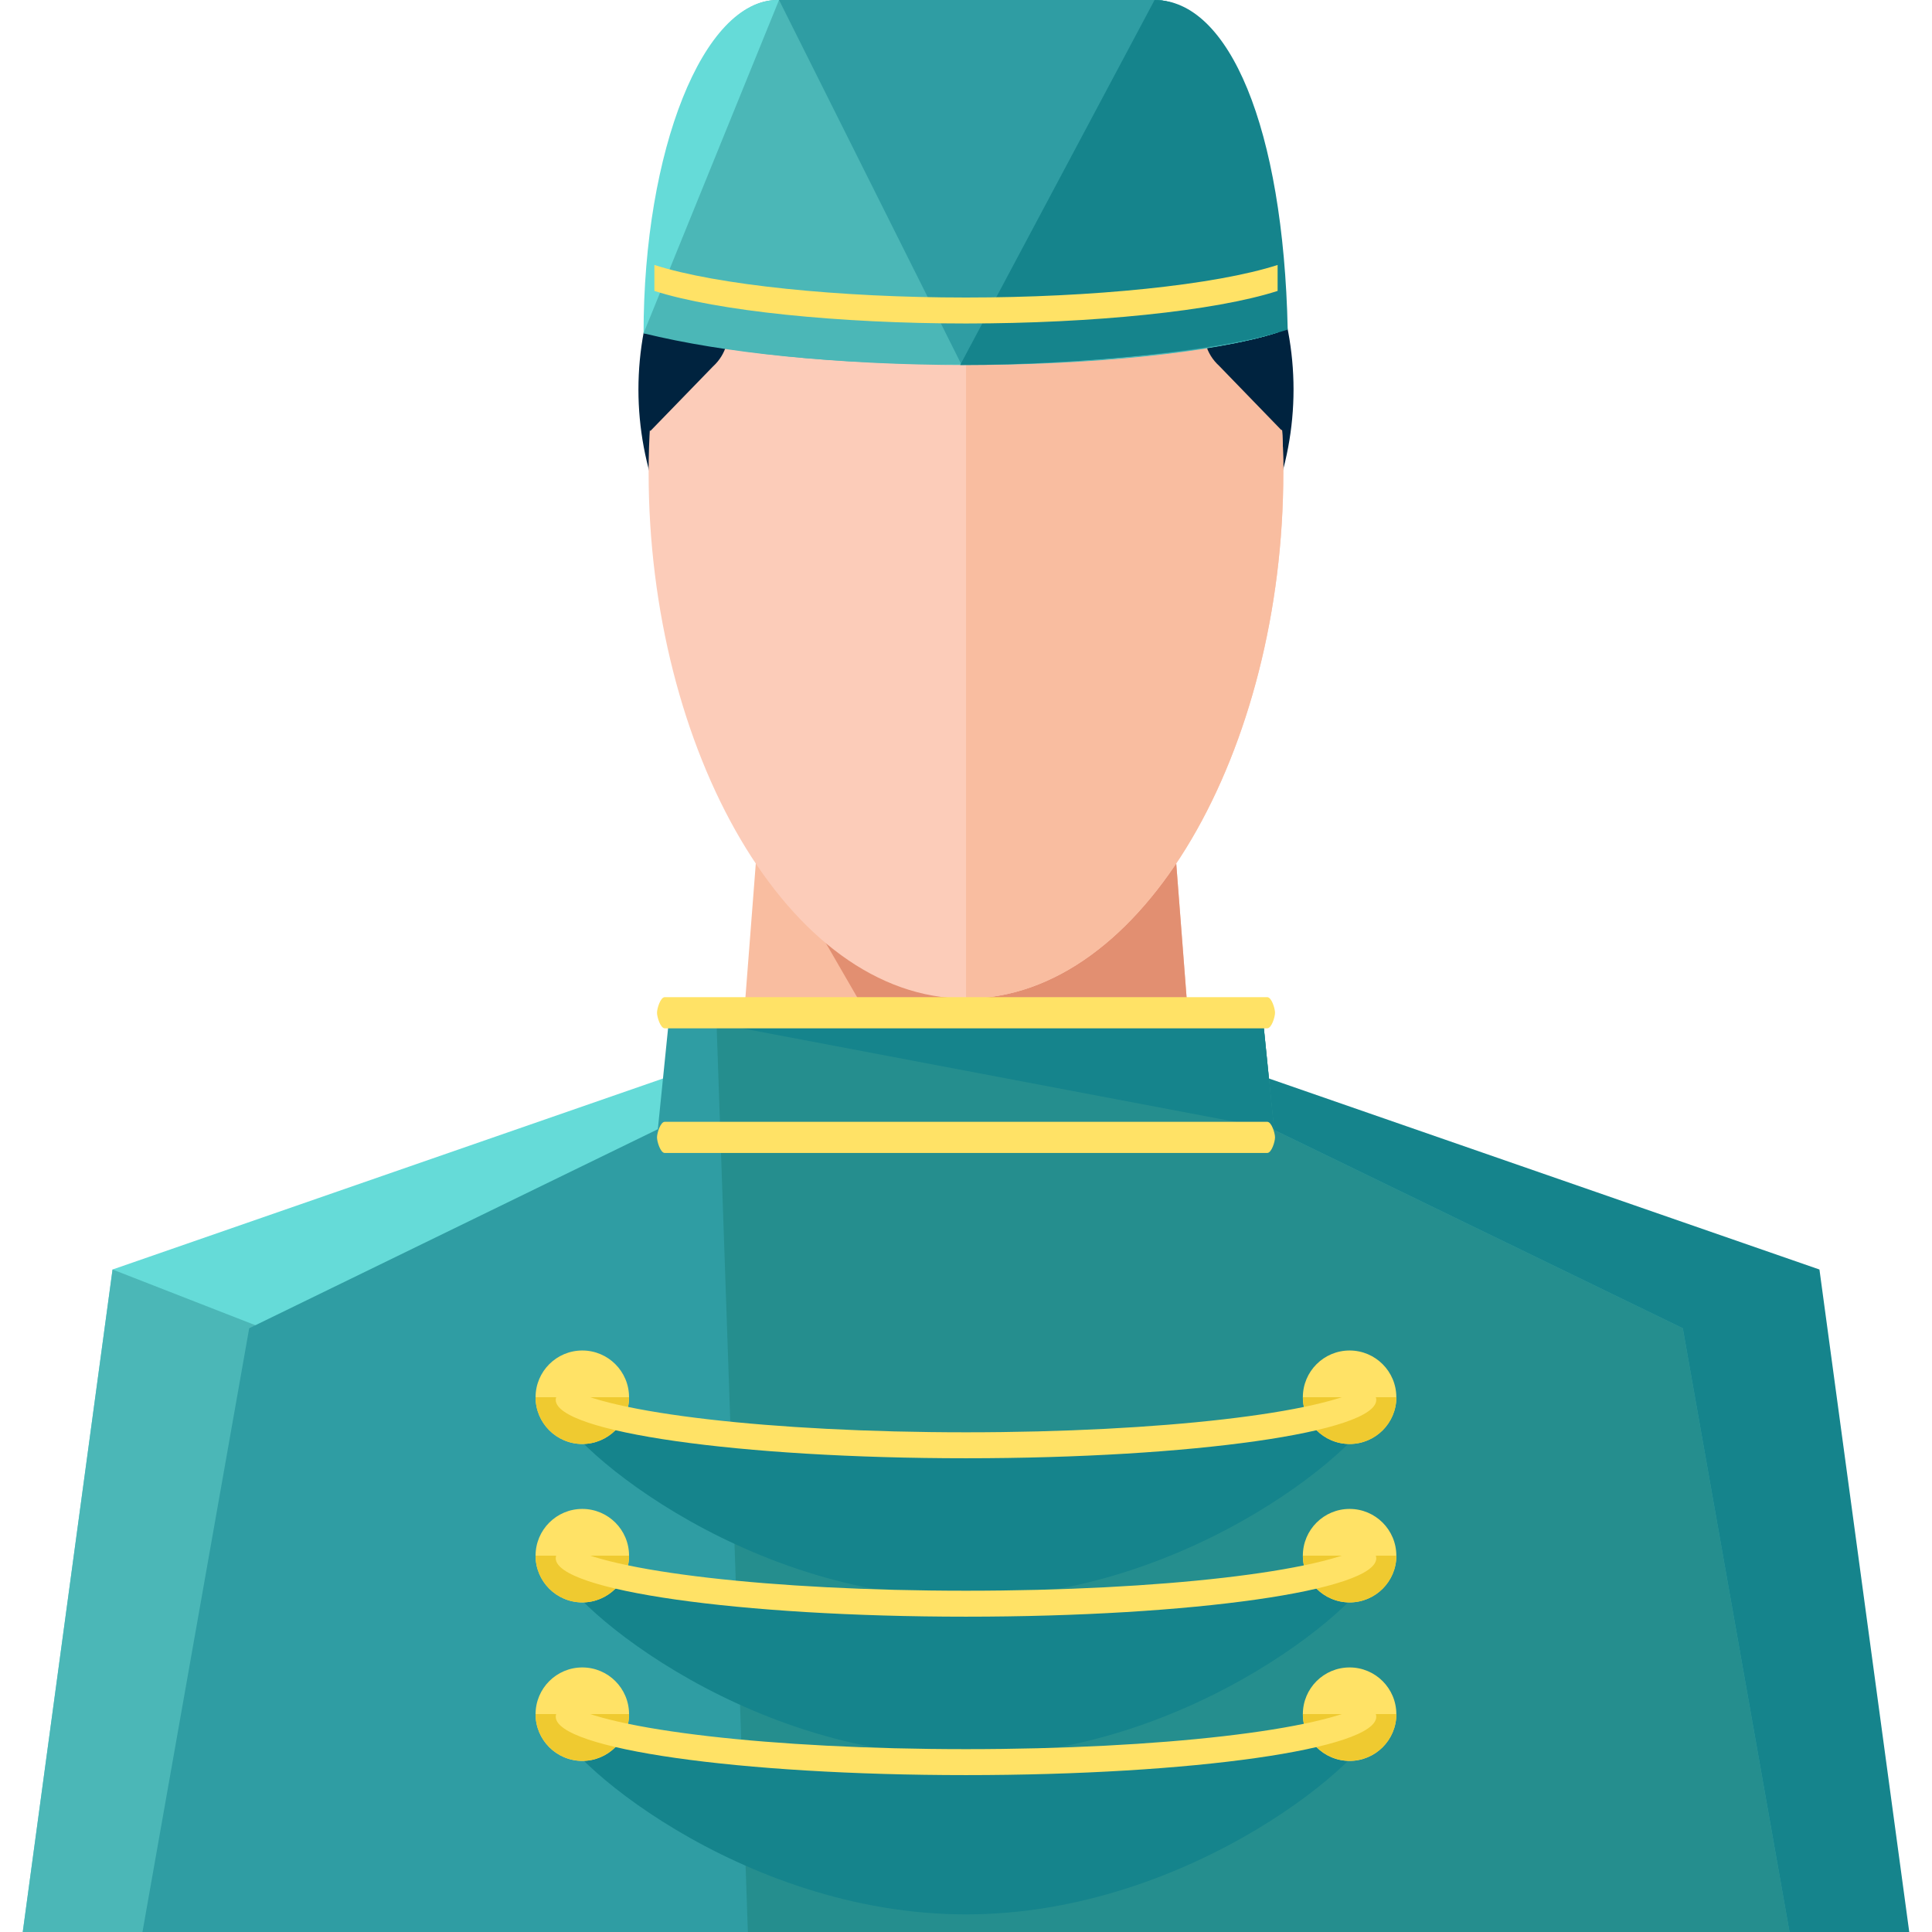
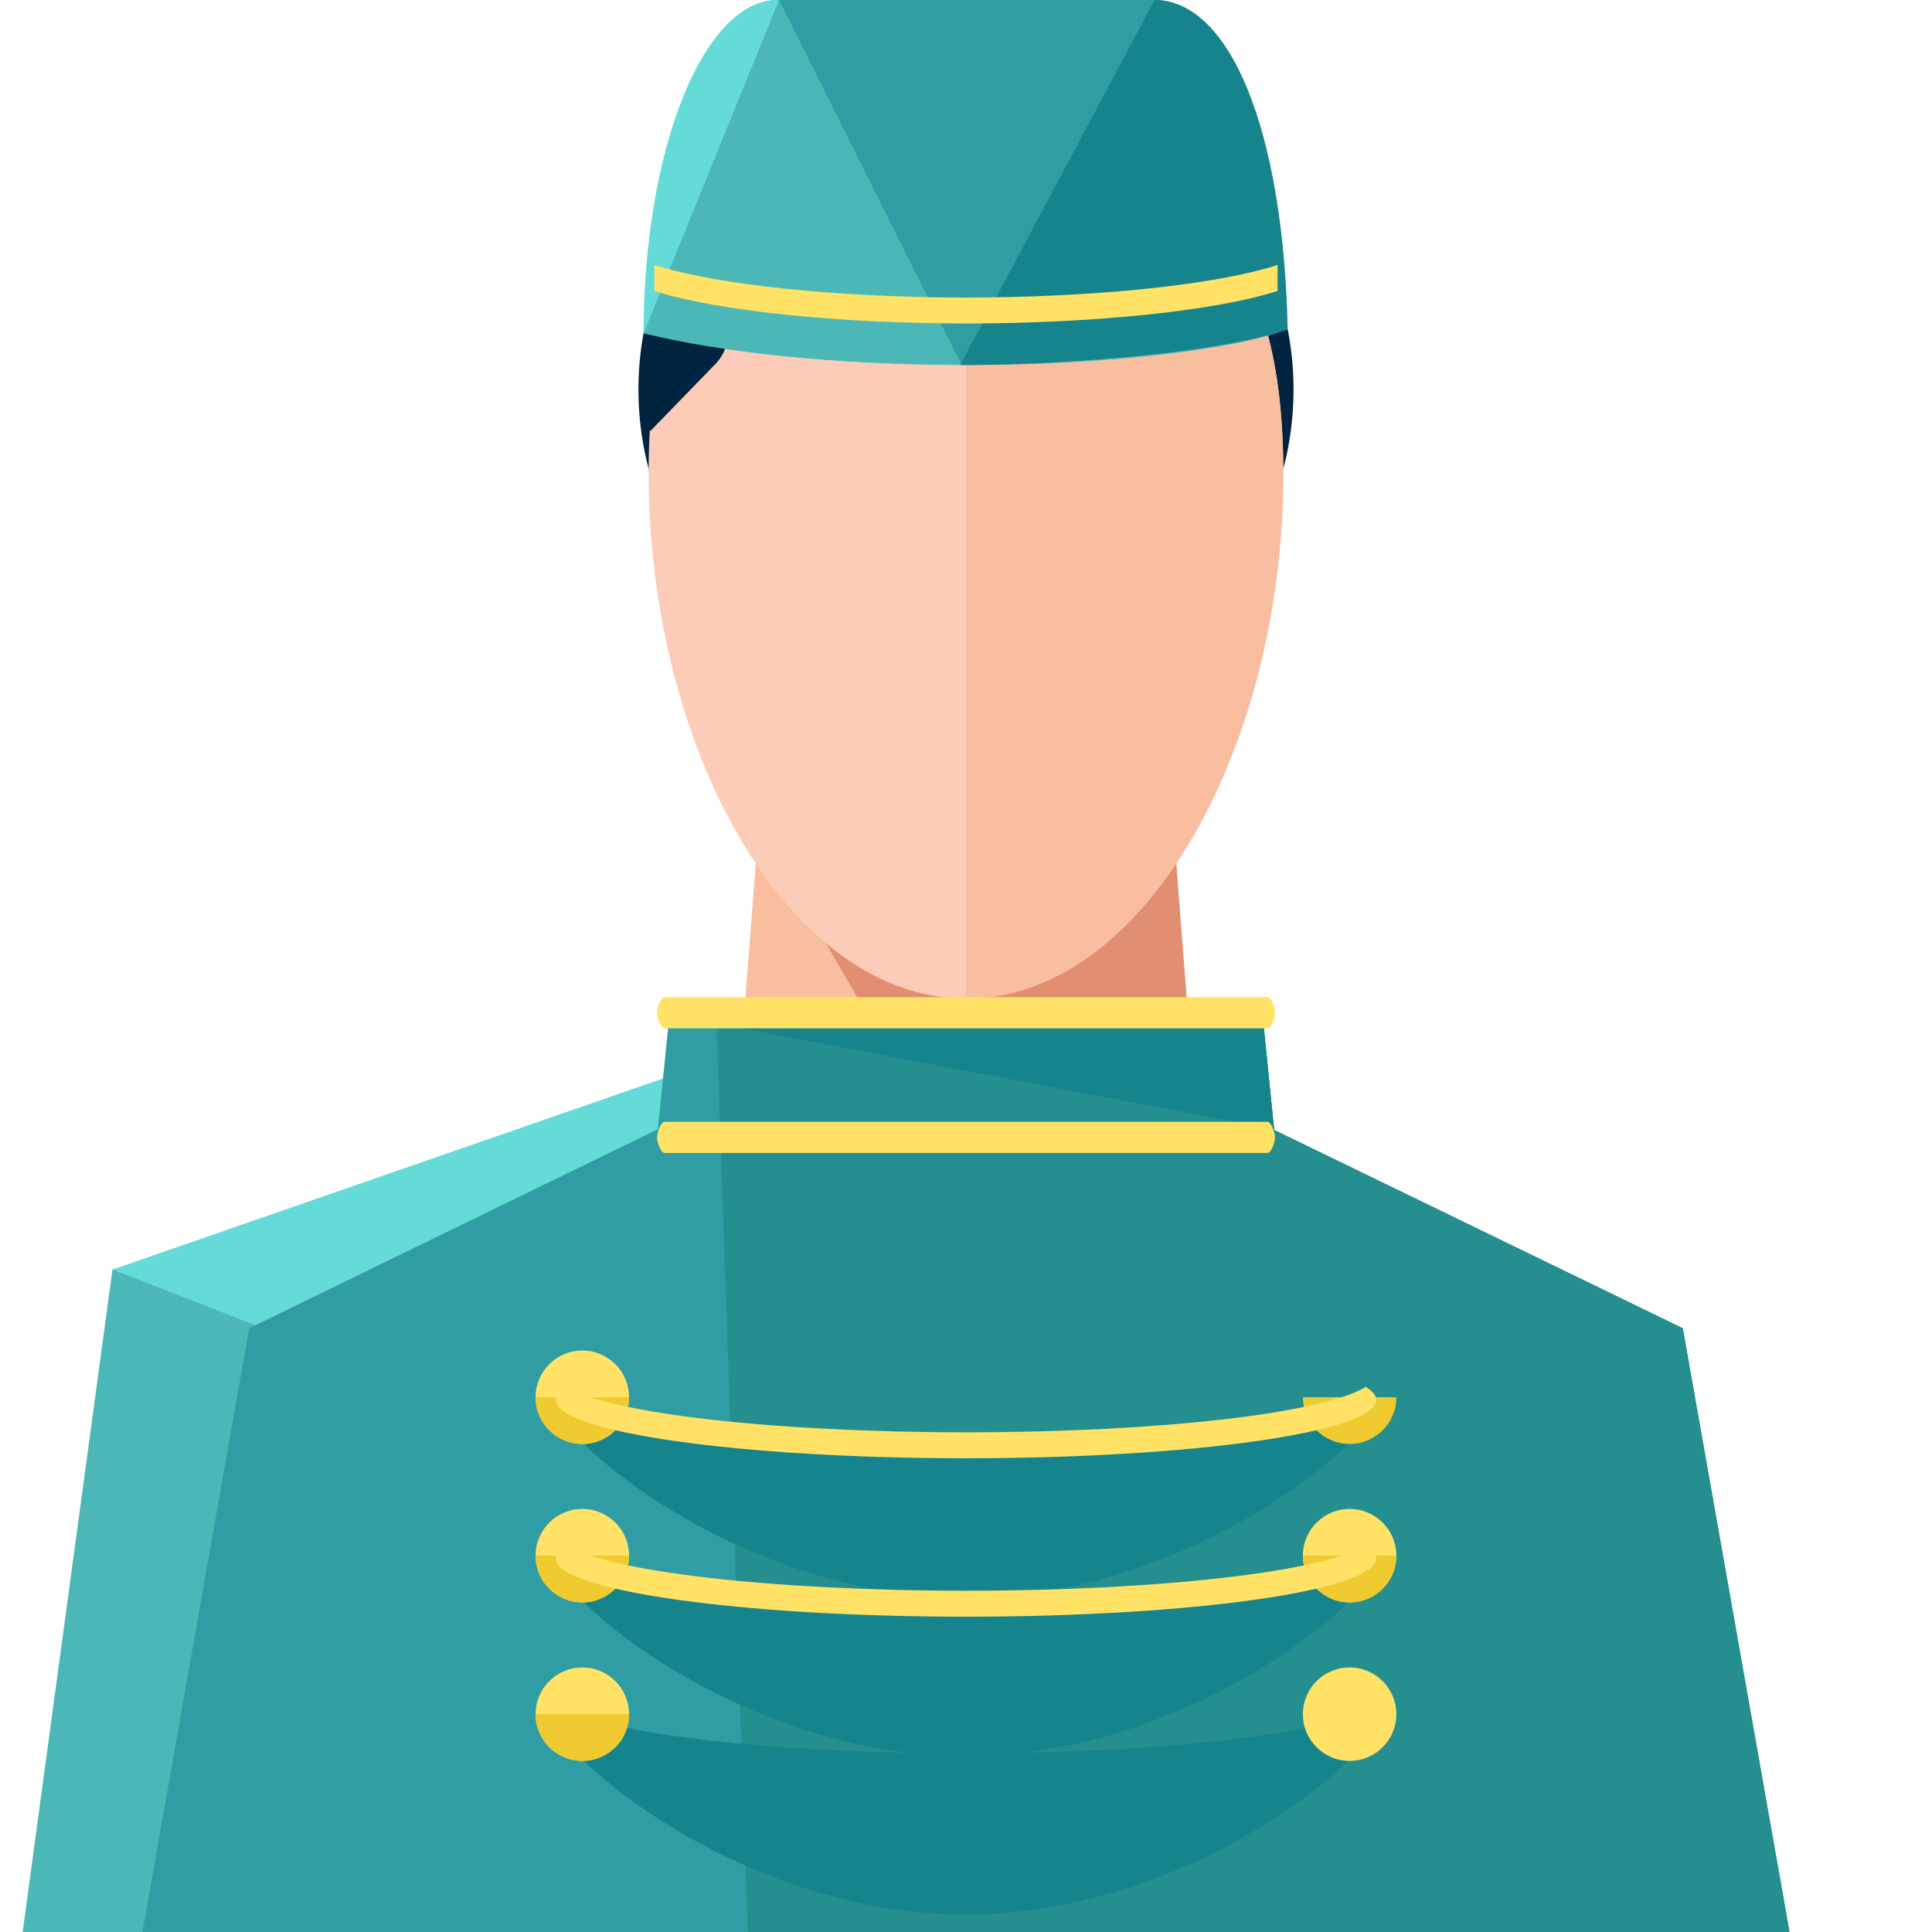
<svg xmlns="http://www.w3.org/2000/svg" version="1.1" id="Layer_1" x="0px" y="0px" viewBox="0 0 496 496" style="enable-background:new 0 0 496 496;" xml:space="preserve">
-   <polygon style="fill:#15848C;" points="310.248,271.496 467.104,325.92 490.16,496 255.168,496 " />
  <polygon style="fill:#65DBD8;" points="185.744,271.496 28.896,325.92 5.84,496 240.84,496 " />
  <polygon style="fill:#4BB7B7;" points="161.728,377.728 28.896,325.92 5.84,496 240.84,496 " />
  <path style="fill:#00233F;" d="M332.088,100c0,40.12-30.216,76-67.504,76h-33.176c-37.272,0-67.504-35.88-67.504-76l0,0  c0-40.136,30.224-76,67.504-76h33.176C301.872,24,332.088,59.864,332.088,100L332.088,100z" />
  <polygon style="fill:#F9BDA0;" points="308.336,304 187.664,304 195.712,200 300.296,200 " />
  <polygon style="fill:#E28F71;" points="308.336,304 247.8,304 187.664,200 300.296,200 " />
  <path style="fill:#FCCCB9;" d="M329.464,121.36c0,70.872-35.704,135-81.456,135c-45.768,0-81.488-64.128-81.488-135  c0-70.88,35.72-82.68,81.488-82.68C293.76,38.68,329.464,50.48,329.464,121.36z" />
  <path style="fill:#F9BDA0;" d="M248.008,38.68c45.752,0,81.456,11.8,81.456,82.68c0,70.872-35.704,135-81.456,135" />
  <polygon style="fill:#2F9DA3;" points="432.024,341 327.104,290.08 324.12,260.552 311.432,261.128 248.008,261.264   184.568,261.096 171.872,260.464 168.888,289.904 63.976,341 36.576,496 193.312,496 240.84,496 255.168,496 304.904,496   459.424,496 " />
  <g>
    <polyline style="fill:#258E8E;" points="192,496 240.84,496 255.168,496 304.904,496 459.424,496 432.024,341 327.104,290.08    324.12,260.552 311.432,261.128 248.008,261.264 183.912,261.456  " />
  </g>
  <polyline style="fill:#15848C;" points="327.104,289.896 324.12,260.464 311.432,261.088 248.008,261.24 184.568,261.088   171.872,260.464 " />
  <g>
    <path style="fill:#00233F;" d="M167,110.616c-4.336-1.896-3.472-14.736,0.344-23.424c3.832-8.704,10.456-14.2,14.768-12.296   c4.344,1.904,7.936,12.784,0.928,19.192" />
-     <path style="fill:#00233F;" d="M328.984,110.432c4.344-1.912,3.52-14.744-0.28-23.432c-3.816-8.68-10.408-14.168-14.752-12.256   c-4.328,1.912-7.96,12.808-0.952,19.192" />
  </g>
  <path style="fill:#4BB7B7;" d="M248,93.712c32.496,0,64-3.2,80-8.36V59.296C328,40.192,315.512,0,296.416,0h-96.824  C180.496,0,168,40.192,168,59.296v26.056C184,90.504,215.504,93.712,248,93.712z" />
  <path style="fill:#65DBD8;" d="M246.608,93.528c32.496,0,65.392-3.024,81.392-8.176V59.296C328,40.192,315.512,0,296.416,0h-96.824  c-19.096,0-34.368,38.68-34.368,85.568l0,0C181.216,85.568,214.112,93.528,246.608,93.528z" />
  <path style="fill:#4BB7B7;" d="M165.216,85.568c21.128,5.16,48.888,7.96,81.392,7.96S312,90.504,328,85.352V59.296  C328,40.192,315.512,0,296.416,0H200" />
  <path style="fill:#2F9DA3;" d="M246.712,93.352c32.496,0,65.288-2.848,81.288-8V59.296C328,40.192,315.512,0,296.416,0H200" />
  <path style="fill:#15848C;" d="M246.504,93.712c32.496,0,68.088-3.936,84.088-9.096l0,0C329.464,32.648,315.512,0,296.416,0" />
  <g>
    <path style="fill:#FFE266;" d="M168,68.024v6.664c16,5.16,47.504,8.36,80,8.36s64-3.2,80-8.36v-6.664c-16,5.16-47.504,8.36-80,8.36   S184,73.176,168,68.024z" />
    <path style="fill:#FFE266;" d="M327.336,260c0,1.096-0.888,4-2,4h-154.68c-1.096,0-1.984-2.904-1.984-4l0,0   c0-1.096,0.888-4,1.984-4h154.688C326.448,256,327.336,258.904,327.336,260L327.336,260z" />
    <path style="fill:#FFE266;" d="M327.336,292c0,1.096-0.888,4-2,4h-154.68c-1.096,0-1.984-2.904-1.984-4l0,0   c0-1.096,0.888-4,1.984-4h154.688C326.448,288,327.336,290.904,327.336,292L327.336,292z" />
  </g>
  <path style="fill:#15848C;" d="M350.64,357.128C339.984,363.816,298.12,368.8,248,368.8s-91.984-4.984-102.64-11.672  c-1.704,1.08-2.688,2.184-2.688,3.336c0,8.288,47.16,49.672,105.328,49.672s105.328-41.384,105.328-49.672  C353.328,359.312,352.336,358.2,350.64,357.128z" />
  <circle style="fill:#FFE266;" cx="149.496" cy="358.712" r="12" />
  <path style="fill:#EFCA30;" d="M161.496,358.712c0,6.624-5.376,12-12,12s-12-5.376-12-12" />
-   <circle style="fill:#FFE266;" cx="346.48" cy="358.712" r="12" />
  <path style="fill:#EFCA30;" d="M358.496,358.712c0,6.624-5.376,12-12,12s-12-5.376-12-12" />
  <path style="fill:#FFE266;" d="M350.64,356.04c-10.656,6.688-52.512,11.672-102.64,11.672s-91.984-4.984-102.64-11.672  c-1.704,1.08-2.688,2.184-2.688,3.336c0,8.288,47.16,15,105.328,15s105.328-6.712,105.328-15  C353.328,358.224,352.336,357.12,350.64,356.04z" />
  <path style="fill:#15848C;" d="M350.64,397.8c-10.656,6.688-52.512,11.672-102.64,11.672s-91.984-4.984-102.64-11.672  c-1.704,1.08-2.688,2.184-2.688,3.336c0,8.288,47.16,49.672,105.328,49.672s105.328-41.384,105.328-49.672  C353.328,399.984,352.336,398.872,350.64,397.8z" />
  <circle style="fill:#FFE266;" cx="149.496" cy="399.384" r="12" />
  <path style="fill:#EFCA30;" d="M161.496,399.384c0,6.624-5.376,12-12,12s-12-5.376-12-12" />
  <circle style="fill:#FFE266;" cx="346.48" cy="399.384" r="12" />
  <path style="fill:#EFCA30;" d="M358.496,399.384c0,6.624-5.376,12-12,12s-12-5.376-12-12" />
  <path style="fill:#FFE266;" d="M350.64,396.712c-10.656,6.688-52.512,11.672-102.64,11.672s-91.984-4.984-102.64-11.672  c-1.704,1.08-2.688,2.184-2.688,3.336c0,8.288,47.16,15,105.328,15s105.328-6.712,105.328-15  C353.328,398.896,352.336,397.792,350.64,396.712z" />
  <path style="fill:#15848C;" d="M350.64,438.472c-10.656,6.688-52.512,11.672-102.64,11.672s-91.984-4.984-102.64-11.672  c-1.704,1.08-2.688,2.184-2.688,3.336c0,8.288,47.16,49.672,105.328,49.672s105.328-41.384,105.328-49.672  C353.328,440.656,352.336,439.544,350.64,438.472z" />
  <circle style="fill:#FFE266;" cx="149.496" cy="440.08" r="12" />
  <path style="fill:#EFCA30;" d="M161.496,440.056c0,6.624-5.376,12-12,12s-12-5.376-12-12" />
  <circle style="fill:#FFE266;" cx="346.48" cy="440.08" r="12" />
-   <path style="fill:#EFCA30;" d="M358.496,440.056c0,6.624-5.376,12-12,12s-12-5.376-12-12" />
-   <path style="fill:#FFE266;" d="M350.64,437.384c-10.656,6.688-52.512,11.672-102.64,11.672s-91.984-4.984-102.64-11.672  c-1.704,1.08-2.688,2.184-2.688,3.336c0,8.288,47.16,15,105.328,15s105.328-6.712,105.328-15  C353.328,439.568,352.336,438.464,350.64,437.384z" />
  <g>
</g>
  <g>
</g>
  <g>
</g>
  <g>
</g>
  <g>
</g>
  <g>
</g>
  <g>
</g>
  <g>
</g>
  <g>
</g>
  <g>
</g>
  <g>
</g>
  <g>
</g>
  <g>
</g>
  <g>
</g>
  <g>
</g>
</svg>